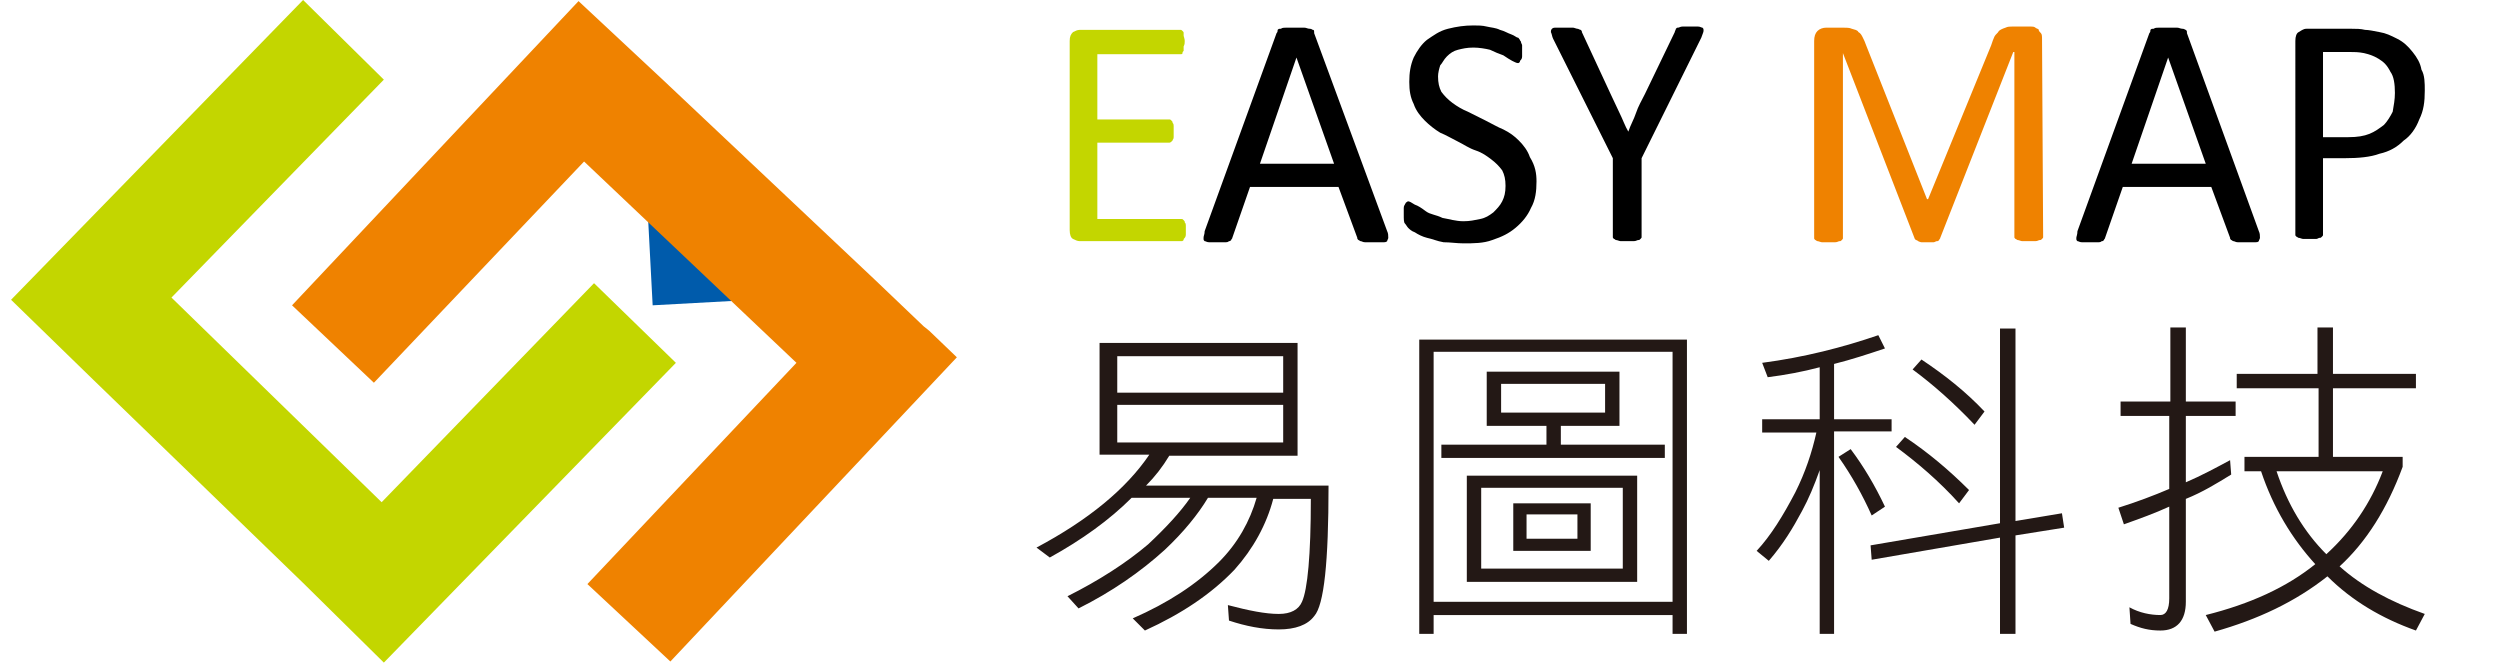
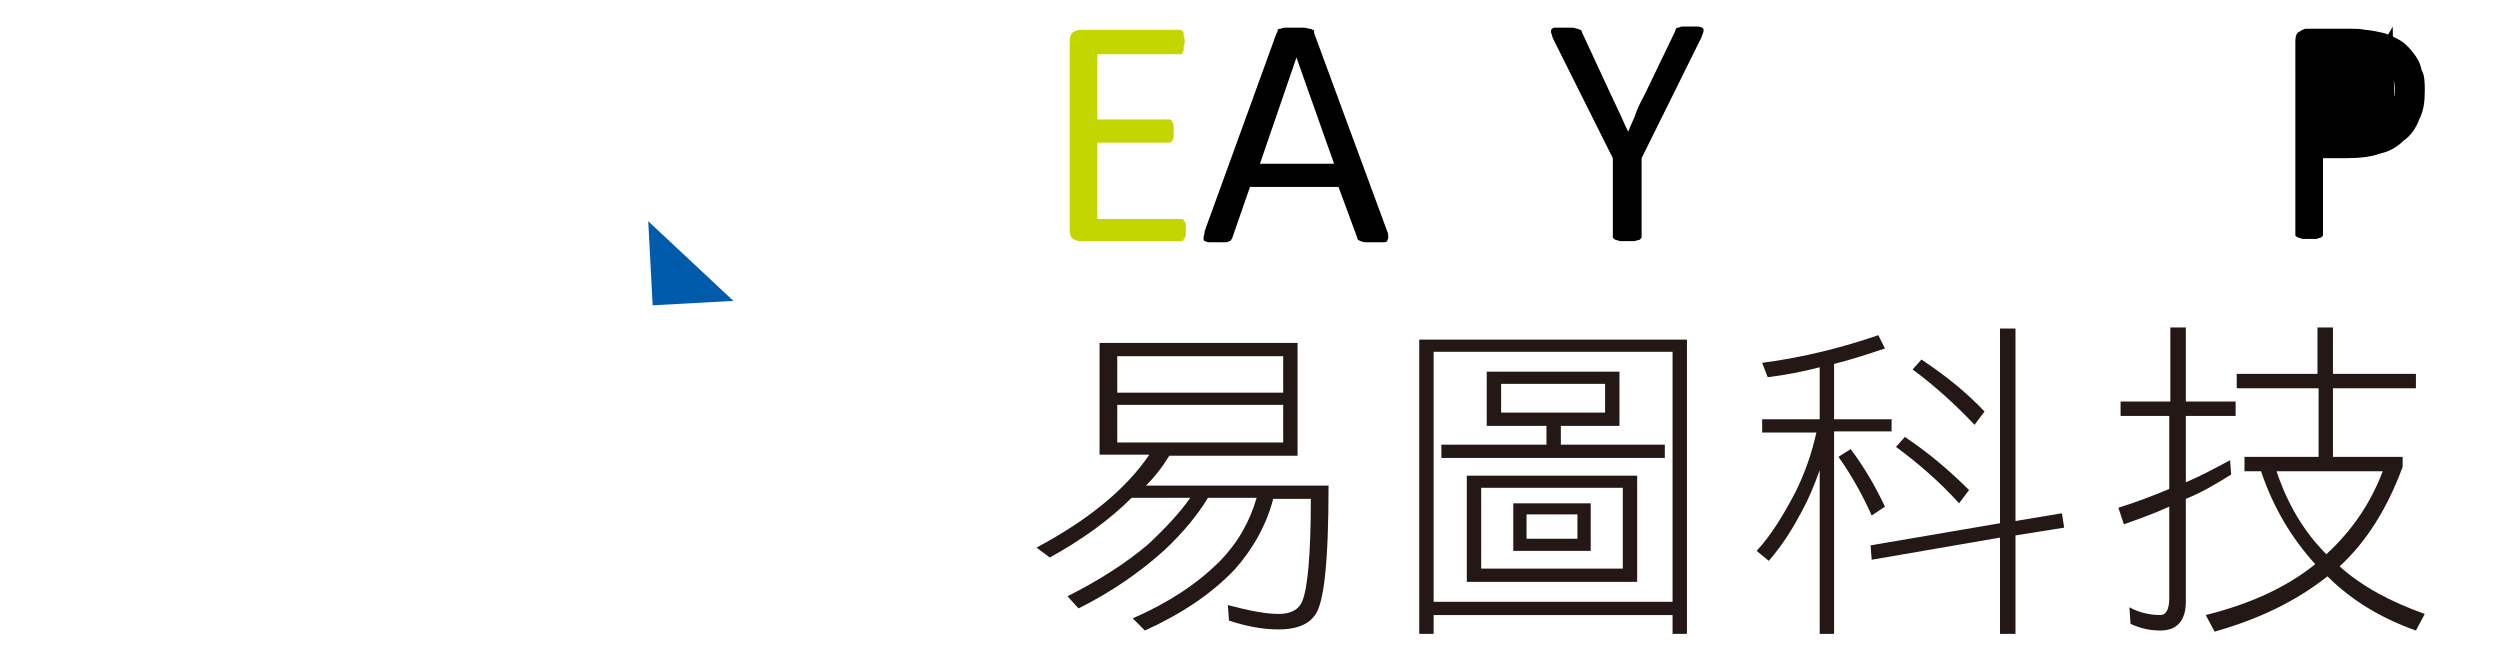
<svg xmlns="http://www.w3.org/2000/svg" version="1.1" id="圖層_1" x="0px" y="0px" viewBox="0 0 226 60" style="enable-background:new 0 0 226 60;" xml:space="preserve">
  <style type="text/css">
	.st0{fill:#005BAB;}
	.st1{fill:#EF8200;}
	.st2{fill:#C3D600;}
	.st3{fill:#231815;}
</style>
  <g>
    <polygon class="st0" points="58.6,20 59,27.6 66.3,27.2  " />
    <g>
      <g>
-         <polygon class="st1" points="84,29.9 84,29.9 83.5,29.5 79.1,25.3 79.1,25.3 59.8,7.1 59.8,7.1 52.3,0.1 26.4,27.6 33.8,34.6      52.8,14.6 72,32.8 53.1,52.8 60.6,59.8 86.5,32.3    " />
-       </g>
+         </g>
    </g>
    <g>
      <g>
-         <polygon class="st2" points="53.7,25.6 34.5,45.4 15.5,26.9 34.7,7.2 27.4,0 1,27.1 8.4,34.3 8.4,34.3 27.4,52.7 27.4,52.7      34.7,59.9 61.1,32.8    " />
-       </g>
+         </g>
    </g>
  </g>
  <g>
    <path class="st2" d="M107.2,20.7c0,0.2,0,0.3,0,0.5s-0.1,0.3-0.1,0.3c-0.1,0.1-0.1,0.1-0.1,0.2c-0.1,0.1-0.1,0.1-0.2,0.1h-9.2   c-0.2,0-0.4-0.1-0.6-0.2s-0.3-0.4-0.3-0.8V3.7c0-0.4,0.1-0.6,0.3-0.8c0.2-0.1,0.4-0.2,0.6-0.2h9.1c0.1,0,0.1,0,0.2,0.1   S107,2.9,107,3c0,0,0,0.1,0,0.2c0,0.1,0.1,0.3,0.1,0.5s0,0.3-0.1,0.5c0,0.1,0,0.2,0,0.4c-0.1,0.1-0.1,0.1-0.1,0.2s-0.1,0.1-0.2,0.1   h-7.5v5.9h6.5c0.1,0,0.1,0,0.2,0.1s0.1,0.1,0.1,0.2c0.1,0.1,0.1,0.2,0.1,0.3s0,0.3,0,0.5s0,0.3,0,0.5s-0.1,0.2-0.1,0.3   c-0.1,0.1-0.1,0.1-0.1,0.1s-0.1,0.1-0.2,0.1h-6.5v6.9h7.6c0.1,0,0.1,0,0.2,0.1s0.1,0.1,0.1,0.2c0.1,0.1,0.1,0.2,0.1,0.3   C107.2,20.4,107.2,20.5,107.2,20.7z" />
    <path d="M125.4,20.9c0.1,0.2,0.1,0.4,0.1,0.6c0,0.1-0.1,0.2-0.1,0.3c-0.1,0.1-0.2,0.1-0.4,0.1s-0.4,0-0.8,0c-0.3,0-0.6,0-0.8,0   s-0.3-0.1-0.4-0.1s-0.1-0.1-0.2-0.1c-0.1-0.1-0.1-0.1-0.1-0.2l-1.7-4.6h-8l-1.6,4.6c0,0.1-0.1,0.1-0.1,0.2   c-0.1,0.1-0.1,0.1-0.2,0.1c-0.1,0.1-0.2,0.1-0.4,0.1c-0.1,0-0.4,0-0.7,0c-0.3,0-0.6,0-0.7,0c-0.2,0-0.3-0.1-0.4-0.1   c-0.1-0.1-0.1-0.1-0.1-0.3s0.1-0.3,0.1-0.6L115.4,3c0.1-0.1,0.1-0.2,0.1-0.3c0.1-0.1,0.1-0.1,0.3-0.1c0.1-0.1,0.3-0.1,0.5-0.1   s0.4,0,0.8,0c0.3,0,0.6,0,0.8,0c0.2,0,0.3,0.1,0.5,0.1s0.2,0.1,0.3,0.1s0.1,0.1,0.1,0.3L125.4,20.9z M117.2,5.2L117.2,5.2l-3.3,9.6   h6.7L117.2,5.2z" />
-     <path d="M138.9,16.4c0,0.9-0.1,1.7-0.5,2.4c-0.3,0.7-0.8,1.3-1.4,1.8c-0.6,0.5-1.2,0.8-2.1,1.1c-0.8,0.3-1.7,0.3-2.6,0.3   c-0.6,0-1.2-0.1-1.8-0.1c-0.6-0.1-1-0.3-1.5-0.4c-0.4-0.1-0.8-0.3-1.1-0.5c-0.3-0.1-0.5-0.3-0.6-0.4s-0.2-0.3-0.3-0.4   c-0.1-0.1-0.1-0.4-0.1-0.8c0-0.2,0-0.4,0-0.6s0.1-0.3,0.1-0.3c0-0.1,0.1-0.1,0.1-0.2c0.1,0,0.1-0.1,0.2-0.1s0.3,0.1,0.6,0.3   c0.3,0.1,0.6,0.3,1,0.6s0.9,0.3,1.5,0.6c0.6,0.1,1.2,0.3,1.9,0.3c0.6,0,1-0.1,1.5-0.2s0.8-0.3,1.2-0.6c0.3-0.3,0.6-0.6,0.8-1   s0.3-0.8,0.3-1.4s-0.1-1-0.3-1.4c-0.3-0.4-0.6-0.7-1-1s-0.8-0.6-1.4-0.8c-0.6-0.2-1-0.5-1.6-0.8s-1.1-0.6-1.6-0.8   c-0.5-0.3-1-0.7-1.4-1.1c-0.4-0.4-0.8-0.9-1-1.5c-0.3-0.6-0.4-1.2-0.4-2s0.1-1.5,0.4-2.2c0.3-0.6,0.7-1.2,1.2-1.6   c0.6-0.4,1.1-0.8,1.9-1s1.5-0.3,2.3-0.3c0.4,0,0.8,0,1.2,0.1s0.8,0.1,1.2,0.3c0.4,0.1,0.7,0.3,1,0.4c0.3,0.1,0.5,0.3,0.6,0.3   s0.1,0.1,0.2,0.2c0,0.1,0.1,0.1,0.1,0.2s0.1,0.2,0.1,0.3c0,0.1,0,0.3,0,0.5s0,0.3,0,0.5s-0.1,0.3-0.1,0.3c-0.1,0.1-0.1,0.1-0.1,0.2   c-0.1,0.1-0.1,0.1-0.2,0.1c-0.1,0-0.3-0.1-0.5-0.2s-0.5-0.3-0.8-0.5c-0.3-0.1-0.8-0.3-1.2-0.5c-0.4-0.1-1-0.2-1.5-0.2   c-0.6,0-1,0.1-1.4,0.2s-0.7,0.3-1,0.6s-0.4,0.6-0.6,0.8c-0.1,0.3-0.2,0.7-0.2,1c0,0.6,0.1,1,0.3,1.4c0.3,0.4,0.6,0.7,1,1   s0.9,0.6,1.4,0.8c0.6,0.3,1,0.5,1.6,0.8s1.1,0.6,1.6,0.8c0.6,0.3,1,0.6,1.4,1s0.8,0.9,1,1.5C138.8,15,138.9,15.7,138.9,16.4z" />
    <path d="M148.4,14.3v7.1c0,0.1,0,0.1-0.1,0.2s-0.1,0.1-0.2,0.1c-0.1,0-0.2,0.1-0.4,0.1c-0.1,0-0.3,0-0.6,0s-0.4,0-0.6,0   c-0.1,0-0.3-0.1-0.4-0.1c-0.1,0-0.1-0.1-0.2-0.1c-0.1-0.1-0.1-0.1-0.1-0.2v-7.1l-5.4-10.8c-0.1-0.2-0.1-0.4-0.2-0.6   c0-0.1,0-0.2,0.1-0.3s0.2-0.1,0.4-0.1s0.4,0,0.8,0c0.3,0,0.6,0,0.7,0s0.3,0.1,0.4,0.1s0.2,0.1,0.3,0.1c0.1,0.1,0.1,0.1,0.1,0.2   l2.6,5.6c0.3,0.6,0.5,1.1,0.8,1.7c0.3,0.6,0.5,1.2,0.8,1.7l0,0c0.2-0.6,0.5-1.1,0.7-1.7c0.2-0.6,0.5-1.1,0.8-1.7l2.7-5.6   c0-0.1,0.1-0.2,0.1-0.3c0.1-0.1,0.1-0.1,0.2-0.1s0.2-0.1,0.4-0.1c0.1,0,0.3,0,0.6,0s0.6,0,0.8,0s0.3,0.1,0.4,0.1   c0.1,0.1,0.1,0.1,0.1,0.3c0,0.1-0.1,0.3-0.2,0.6L148.4,14.3z" />
-     <path class="st1" d="M184.7,21.4c0,0.1,0,0.1-0.1,0.2s-0.1,0.1-0.2,0.1c-0.1,0-0.2,0.1-0.4,0.1c-0.1,0-0.3,0-0.6,0   c-0.2,0-0.4,0-0.6,0c-0.1,0-0.3-0.1-0.4-0.1c-0.1,0-0.1-0.1-0.2-0.1c-0.1-0.1-0.1-0.1-0.1-0.2V4.7H182l-6.6,16.8   c0,0.1-0.1,0.1-0.1,0.2c-0.1,0.1-0.1,0.1-0.2,0.1c-0.1,0-0.2,0.1-0.3,0.1s-0.3,0-0.5,0s-0.4,0-0.6,0c-0.1,0-0.3-0.1-0.3-0.1   s-0.1-0.1-0.2-0.1c-0.1-0.1-0.1-0.1-0.1-0.1l-6.5-16.8l0,0v16.7c0,0.1,0,0.1-0.1,0.2s-0.1,0.1-0.2,0.1c-0.1,0-0.2,0.1-0.4,0.1   c-0.1,0-0.3,0-0.6,0s-0.4,0-0.6,0c-0.1,0-0.3-0.1-0.4-0.1c-0.1,0-0.1-0.1-0.2-0.1c-0.1-0.1-0.1-0.1-0.1-0.2V3.7   c0-0.4,0.1-0.7,0.3-0.9c0.2-0.2,0.5-0.3,0.8-0.3h1.5c0.3,0,0.6,0,0.8,0.1c0.3,0.1,0.5,0.1,0.6,0.3c0.2,0.1,0.3,0.3,0.4,0.5   c0.1,0.2,0.2,0.4,0.3,0.7l5.5,13.9h0.1L180,4.1c0.1-0.3,0.2-0.6,0.3-0.8s0.3-0.3,0.4-0.5c0.1-0.1,0.3-0.2,0.6-0.3   c0.2-0.1,0.4-0.1,0.6-0.1h1.7c0.1,0,0.3,0,0.4,0.1s0.3,0.1,0.3,0.2s0.1,0.2,0.2,0.3c0.1,0.1,0.1,0.3,0.1,0.6L184.7,21.4L184.7,21.4   z" />
-     <path d="M204.2,20.9c0.1,0.2,0.1,0.4,0.1,0.6c0,0.1-0.1,0.2-0.1,0.3c-0.1,0.1-0.2,0.1-0.3,0.1c-0.2,0-0.4,0-0.8,0   c-0.3,0-0.6,0-0.8,0s-0.3-0.1-0.4-0.1s-0.1-0.1-0.2-0.1c-0.1-0.1-0.1-0.1-0.1-0.2l-1.7-4.6h-8l-1.6,4.6c0,0.1-0.1,0.1-0.1,0.2   c-0.1,0.1-0.1,0.1-0.2,0.1c-0.1,0.1-0.2,0.1-0.4,0.1c-0.1,0-0.4,0-0.7,0s-0.6,0-0.7,0c-0.2,0-0.3-0.1-0.4-0.1   c-0.1-0.1-0.1-0.1-0.1-0.3c0-0.1,0.1-0.3,0.1-0.6L194.3,3c0.1-0.1,0.1-0.2,0.1-0.3c0.1-0.1,0.1-0.1,0.3-0.1   c0.1-0.1,0.3-0.1,0.5-0.1s0.4,0,0.8,0c0.3,0,0.6,0,0.8,0s0.3,0.1,0.5,0.1s0.2,0.1,0.3,0.1c0.1,0.1,0.1,0.1,0.1,0.3L204.2,20.9z    M196,5.2L196,5.2l-3.3,9.6h6.7L196,5.2z" />
-     <path d="M219.2,8.2c0,1-0.1,1.8-0.5,2.6c-0.3,0.8-0.8,1.5-1.4,1.9c-0.6,0.6-1.3,1-2.2,1.2c-0.8,0.3-1.9,0.4-3.1,0.4h-2v6.9   c0,0.1,0,0.1-0.1,0.2s-0.1,0.1-0.2,0.1c-0.1,0-0.2,0.1-0.3,0.1s-0.3,0-0.6,0s-0.4,0-0.6,0c-0.1,0-0.3-0.1-0.4-0.1   c-0.1,0-0.1-0.1-0.2-0.1c-0.1-0.1-0.1-0.1-0.1-0.2V3.7c0-0.4,0.1-0.7,0.3-0.8s0.4-0.3,0.7-0.3h4.1c0.4,0,0.8,0,1.2,0.1   c0.3,0,0.8,0.1,1.3,0.2c0.6,0.1,1,0.3,1.6,0.6s1,0.7,1.4,1.2s0.7,1,0.8,1.6C219.2,6.8,219.2,7.5,219.2,8.2z M216.5,8.4   c0-0.8-0.1-1.5-0.4-1.9c-0.3-0.6-0.6-0.9-1.1-1.2s-0.9-0.4-1.3-0.5c-0.5-0.1-0.9-0.1-1.3-0.1H210v7.7h2.3c0.8,0,1.4-0.1,1.9-0.3   s0.9-0.5,1.3-0.8c0.3-0.3,0.6-0.8,0.8-1.2C216.4,9.5,216.5,9,216.5,8.4z" />
+     <path d="M219.2,8.2c0,1-0.1,1.8-0.5,2.6c-0.3,0.8-0.8,1.5-1.4,1.9c-0.6,0.6-1.3,1-2.2,1.2c-0.8,0.3-1.9,0.4-3.1,0.4h-2v6.9   c0,0.1,0,0.1-0.1,0.2s-0.1,0.1-0.2,0.1c-0.1,0-0.2,0.1-0.3,0.1s-0.3,0-0.6,0s-0.4,0-0.6,0c-0.1,0-0.3-0.1-0.4-0.1   c-0.1,0-0.1-0.1-0.2-0.1c-0.1-0.1-0.1-0.1-0.1-0.2V3.7c0-0.4,0.1-0.7,0.3-0.8s0.4-0.3,0.7-0.3h4.1c0.4,0,0.8,0,1.2,0.1   c0.3,0,0.8,0.1,1.3,0.2c0.6,0.1,1,0.3,1.6,0.6s1,0.7,1.4,1.2s0.7,1,0.8,1.6C219.2,6.8,219.2,7.5,219.2,8.2z M216.5,8.4   c0-0.8-0.1-1.5-0.4-1.9c-0.3-0.6-0.6-0.9-1.1-1.2s-0.9-0.4-1.3-0.5c-0.5-0.1-0.9-0.1-1.3-0.1H210h2.3c0.8,0,1.4-0.1,1.9-0.3   s0.9-0.5,1.3-0.8c0.3-0.3,0.6-0.8,0.8-1.2C216.4,9.5,216.5,9,216.5,8.4z" />
  </g>
  <path class="st3" d="M117.3,31v10.2h-11.6c-0.6,1-1.3,1.9-2.1,2.7h16.5c0,6.9-0.4,10.8-1.3,11.8c-0.6,0.8-1.7,1.2-3.2,1.2  c-1.5,0-3-0.3-4.5-0.8l-0.1-1.4c1.9,0.5,3.4,0.8,4.6,0.8c1.1,0,1.8-0.4,2.1-1.1c0.5-1.1,0.8-4.2,0.8-9.3h-3.4  c-0.6,2.3-1.8,4.5-3.5,6.4c-2.1,2.2-4.8,4-8.1,5.5l-1.1-1.1c3.2-1.4,5.8-3.1,7.8-5.1c1.7-1.7,2.8-3.7,3.4-5.8h-4.4  c-0.9,1.5-2.2,3.1-3.9,4.7c-2.2,2-4.8,3.8-7.8,5.3l-1-1.1c2.8-1.4,5.3-3,7.3-4.7c1.6-1.5,2.9-2.9,3.8-4.2h-5.3c-2,2-4.5,3.8-7.4,5.4  l-1.2-0.9c4.7-2.5,8.1-5.3,10.2-8.4h-4.5V31H117.3z M116,35.5v-3.3h-15v3.3H116z M116,40v-3.4h-15V40H116z" />
  <path class="st3" d="M152.5,57.3h-1.3v-1.7h-21.6v1.7h-1.3V30.7h24.2V57.3z M151.2,54.4V31.8h-21.6v22.6H151.2z M146.4,33.6v4.9  h-5.3v1.7h9.4v1.2h-20.2v-1.2h9.5v-1.7h-5.4v-4.9H146.4z M148,43v9.6h-15.4V43H148z M146.7,51.4v-7.3h-12.8v7.3H146.7z M145.1,37.3  v-2.6h-9.4v2.6H145.1z M143.8,45.5v4.3h-7v-4.3H143.8z M142.6,48.7v-2.2H138v2.2H142.6z" />
  <path class="st3" d="M170.4,31.5c-1.5,0.5-3,1-4.6,1.4v5h5.2V39h-5.2v18.3h-1.3V42.5c-0.5,1.4-1,2.6-1.6,3.7c-0.8,1.5-1.7,3-3,4.5  l-1.1-0.9c1.3-1.4,2.4-3.2,3.5-5.3c0.9-1.8,1.5-3.6,1.9-5.4h-4.9v-1.2h5.2v-4.7c-1.5,0.4-3.1,0.7-4.7,0.9l-0.5-1.3  c3.8-0.5,7.3-1.4,10.5-2.5L170.4,31.5z M170.4,45.8l-1.2,0.8c-0.8-1.8-1.8-3.6-3-5.3l1.1-0.7C168.5,42.2,169.5,43.9,170.4,45.8z   M186.6,47.7l-4.4,0.7v8.9h-1.4v-8.7l-11.6,2l-0.1-1.3l11.7-2V29.7h1.4v17.4l4.2-0.7L186.6,47.7z M178,44.3l-0.9,1.2  c-1.8-2-3.8-3.7-5.7-5.1l0.8-0.9C174.3,40.9,176.2,42.5,178,44.3z M179.4,37.2l-0.9,1.2c-1.8-1.9-3.7-3.6-5.6-5l0.8-0.9  C175.8,33.9,177.7,35.4,179.4,37.2z" />
  <path class="st3" d="M196.2,36.3v-6.7h1.4v6.7h4.5v1.3h-4.5v6c1.4-0.6,2.7-1.3,4-2l0.1,1.3c-1.3,0.8-2.6,1.6-4.1,2.2v9.3  c0,1.7-0.8,2.6-2.3,2.6c-1,0-1.8-0.2-2.7-0.6l-0.1-1.5c0.9,0.5,1.9,0.7,2.8,0.7c0.5,0,0.8-0.5,0.8-1.5v-8.3  c-1.3,0.6-2.7,1.1-4.1,1.6l-0.5-1.5c1.6-0.5,3.2-1.1,4.6-1.7v-6.6h-4.4v-1.3H196.2z M209.5,33.8v-4.2h1.4v4.2h7.5v1.3h-7.5v6.2h6.3  v0.9c-1.4,3.8-3.3,6.8-5.7,9c2,1.8,4.6,3.2,7.7,4.3l-0.8,1.5c-3.1-1.1-5.8-2.7-8-4.9c-2.9,2.3-6.3,3.9-10.2,5l-0.8-1.5  c4-1,7.3-2.5,9.9-4.6c-2.1-2.3-3.8-5.1-4.9-8.4h-1.5v-1.3h6.7v-6.2h-7.4v-1.3H209.5z M210.3,50.1c2.3-2.1,4-4.6,5.1-7.5h-9.6  C206.8,45.6,208.3,48.1,210.3,50.1z" />
</svg>